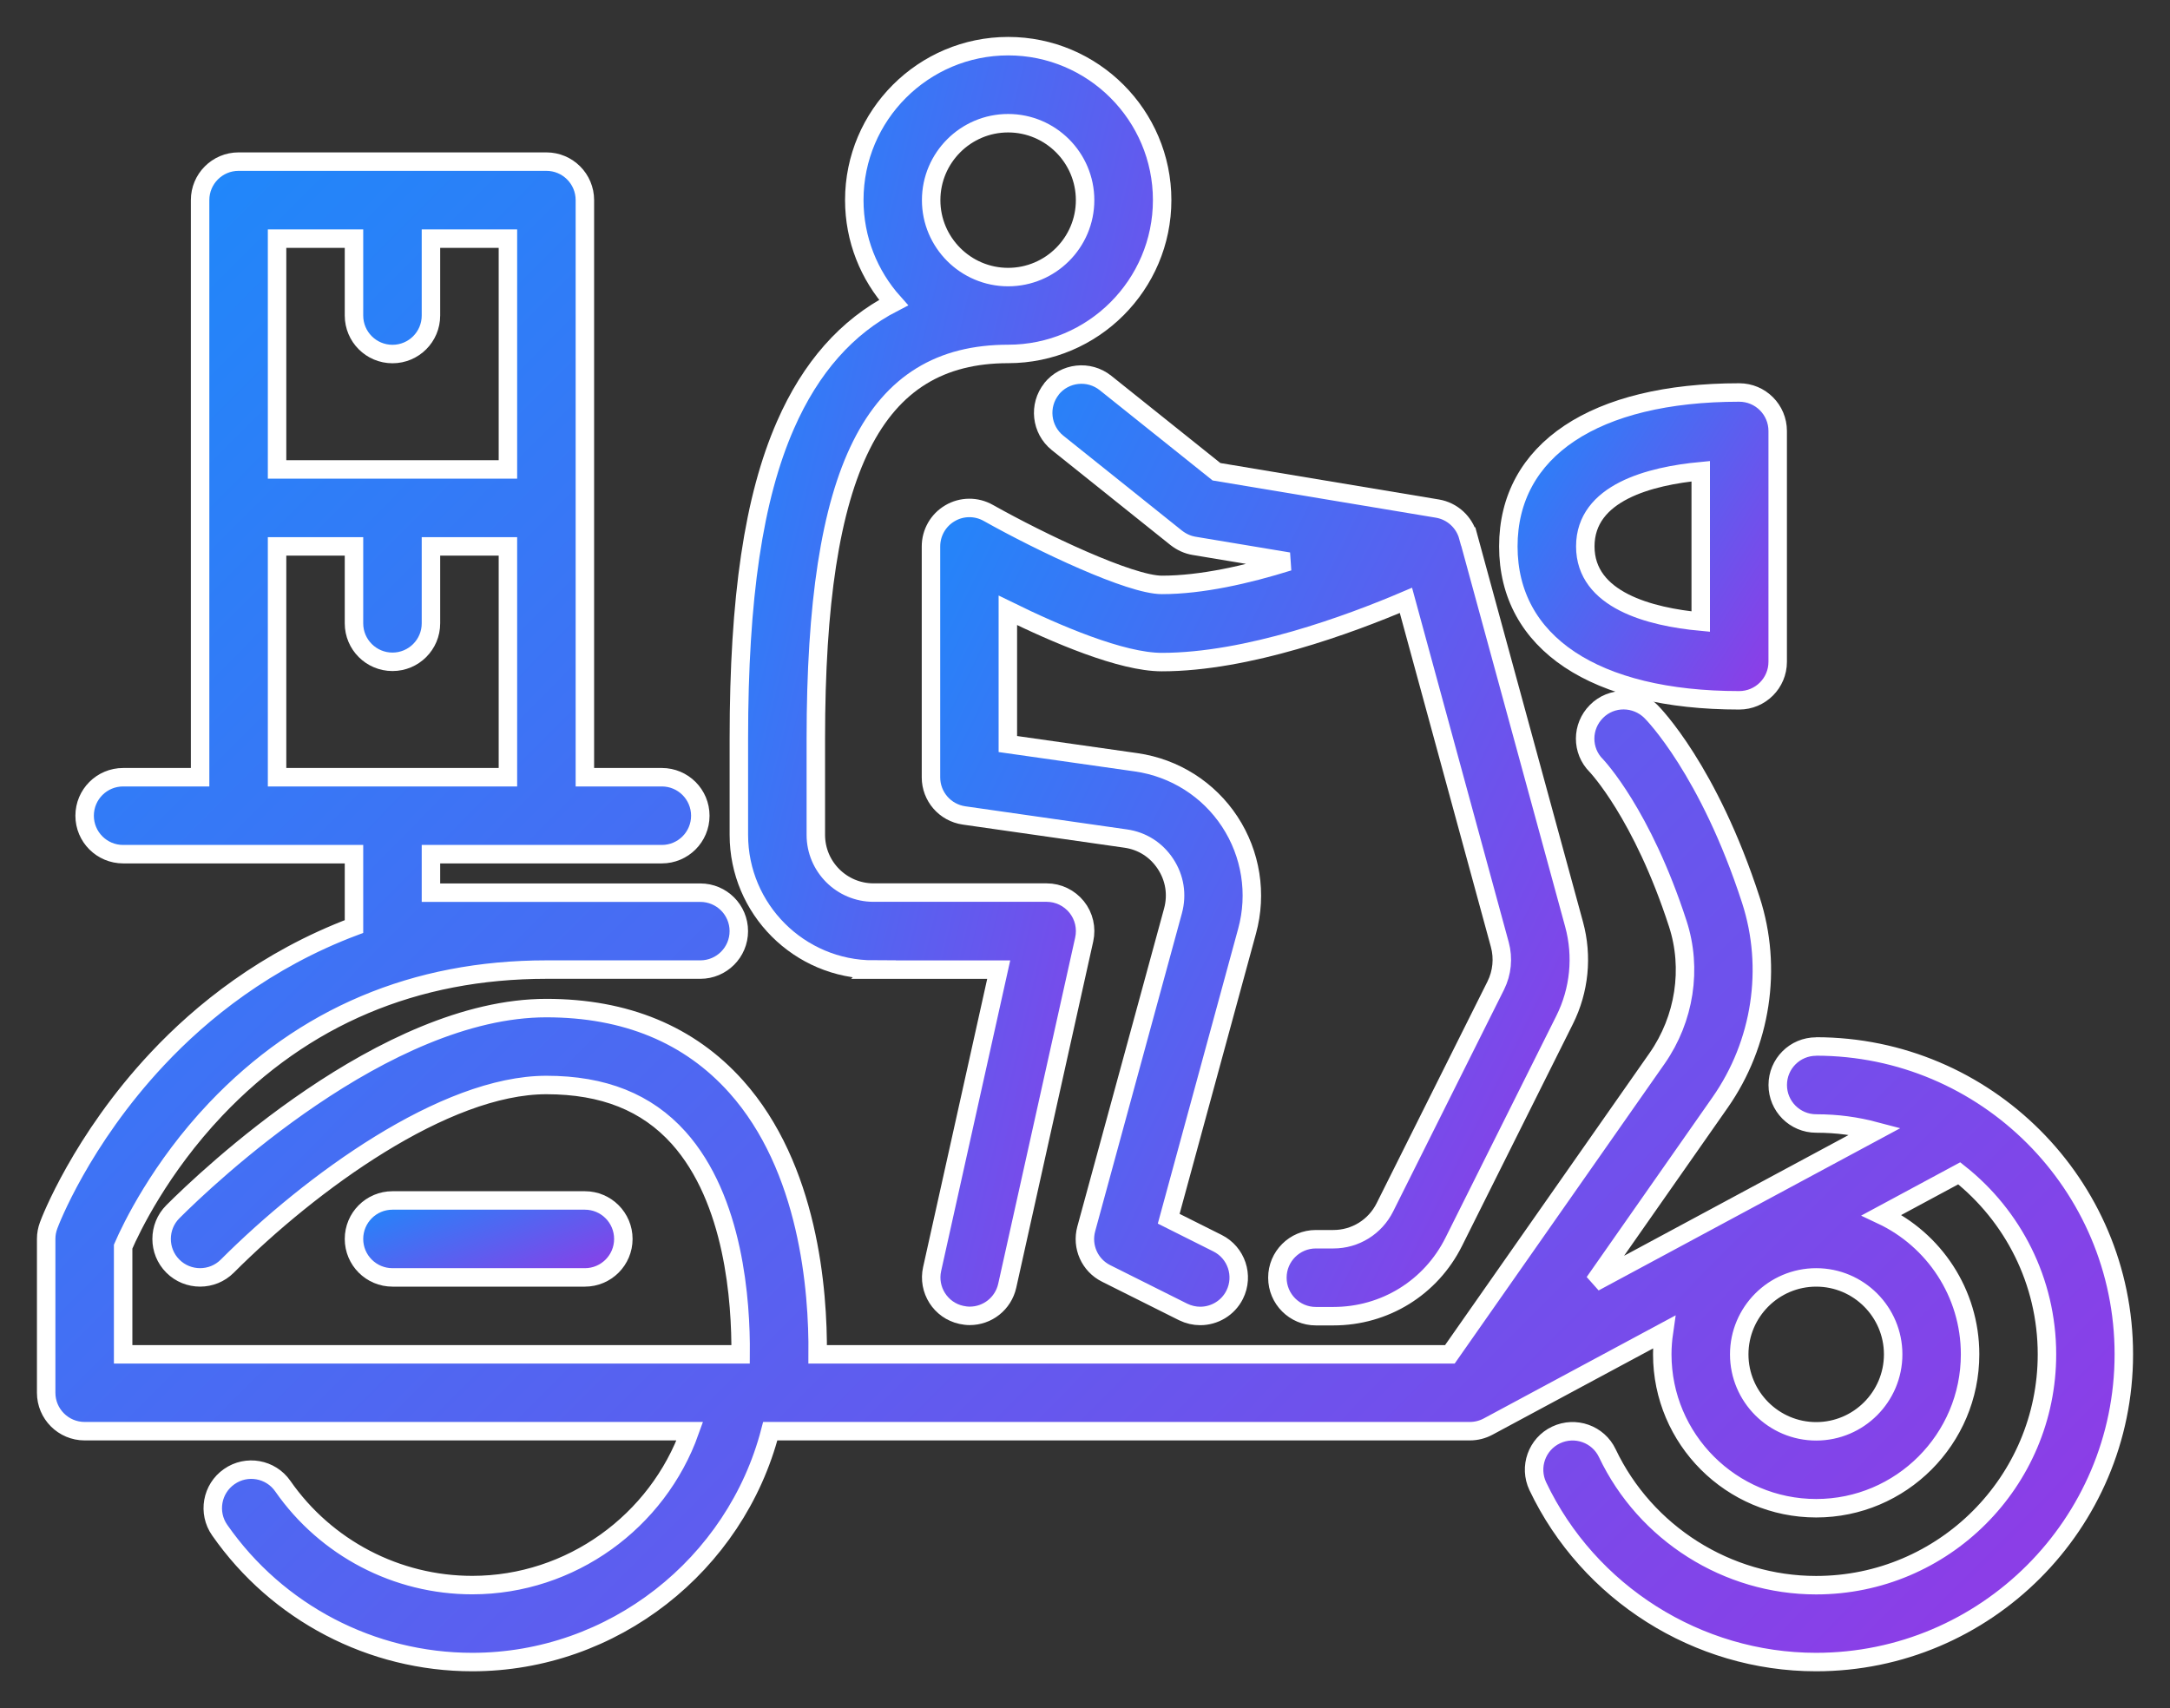
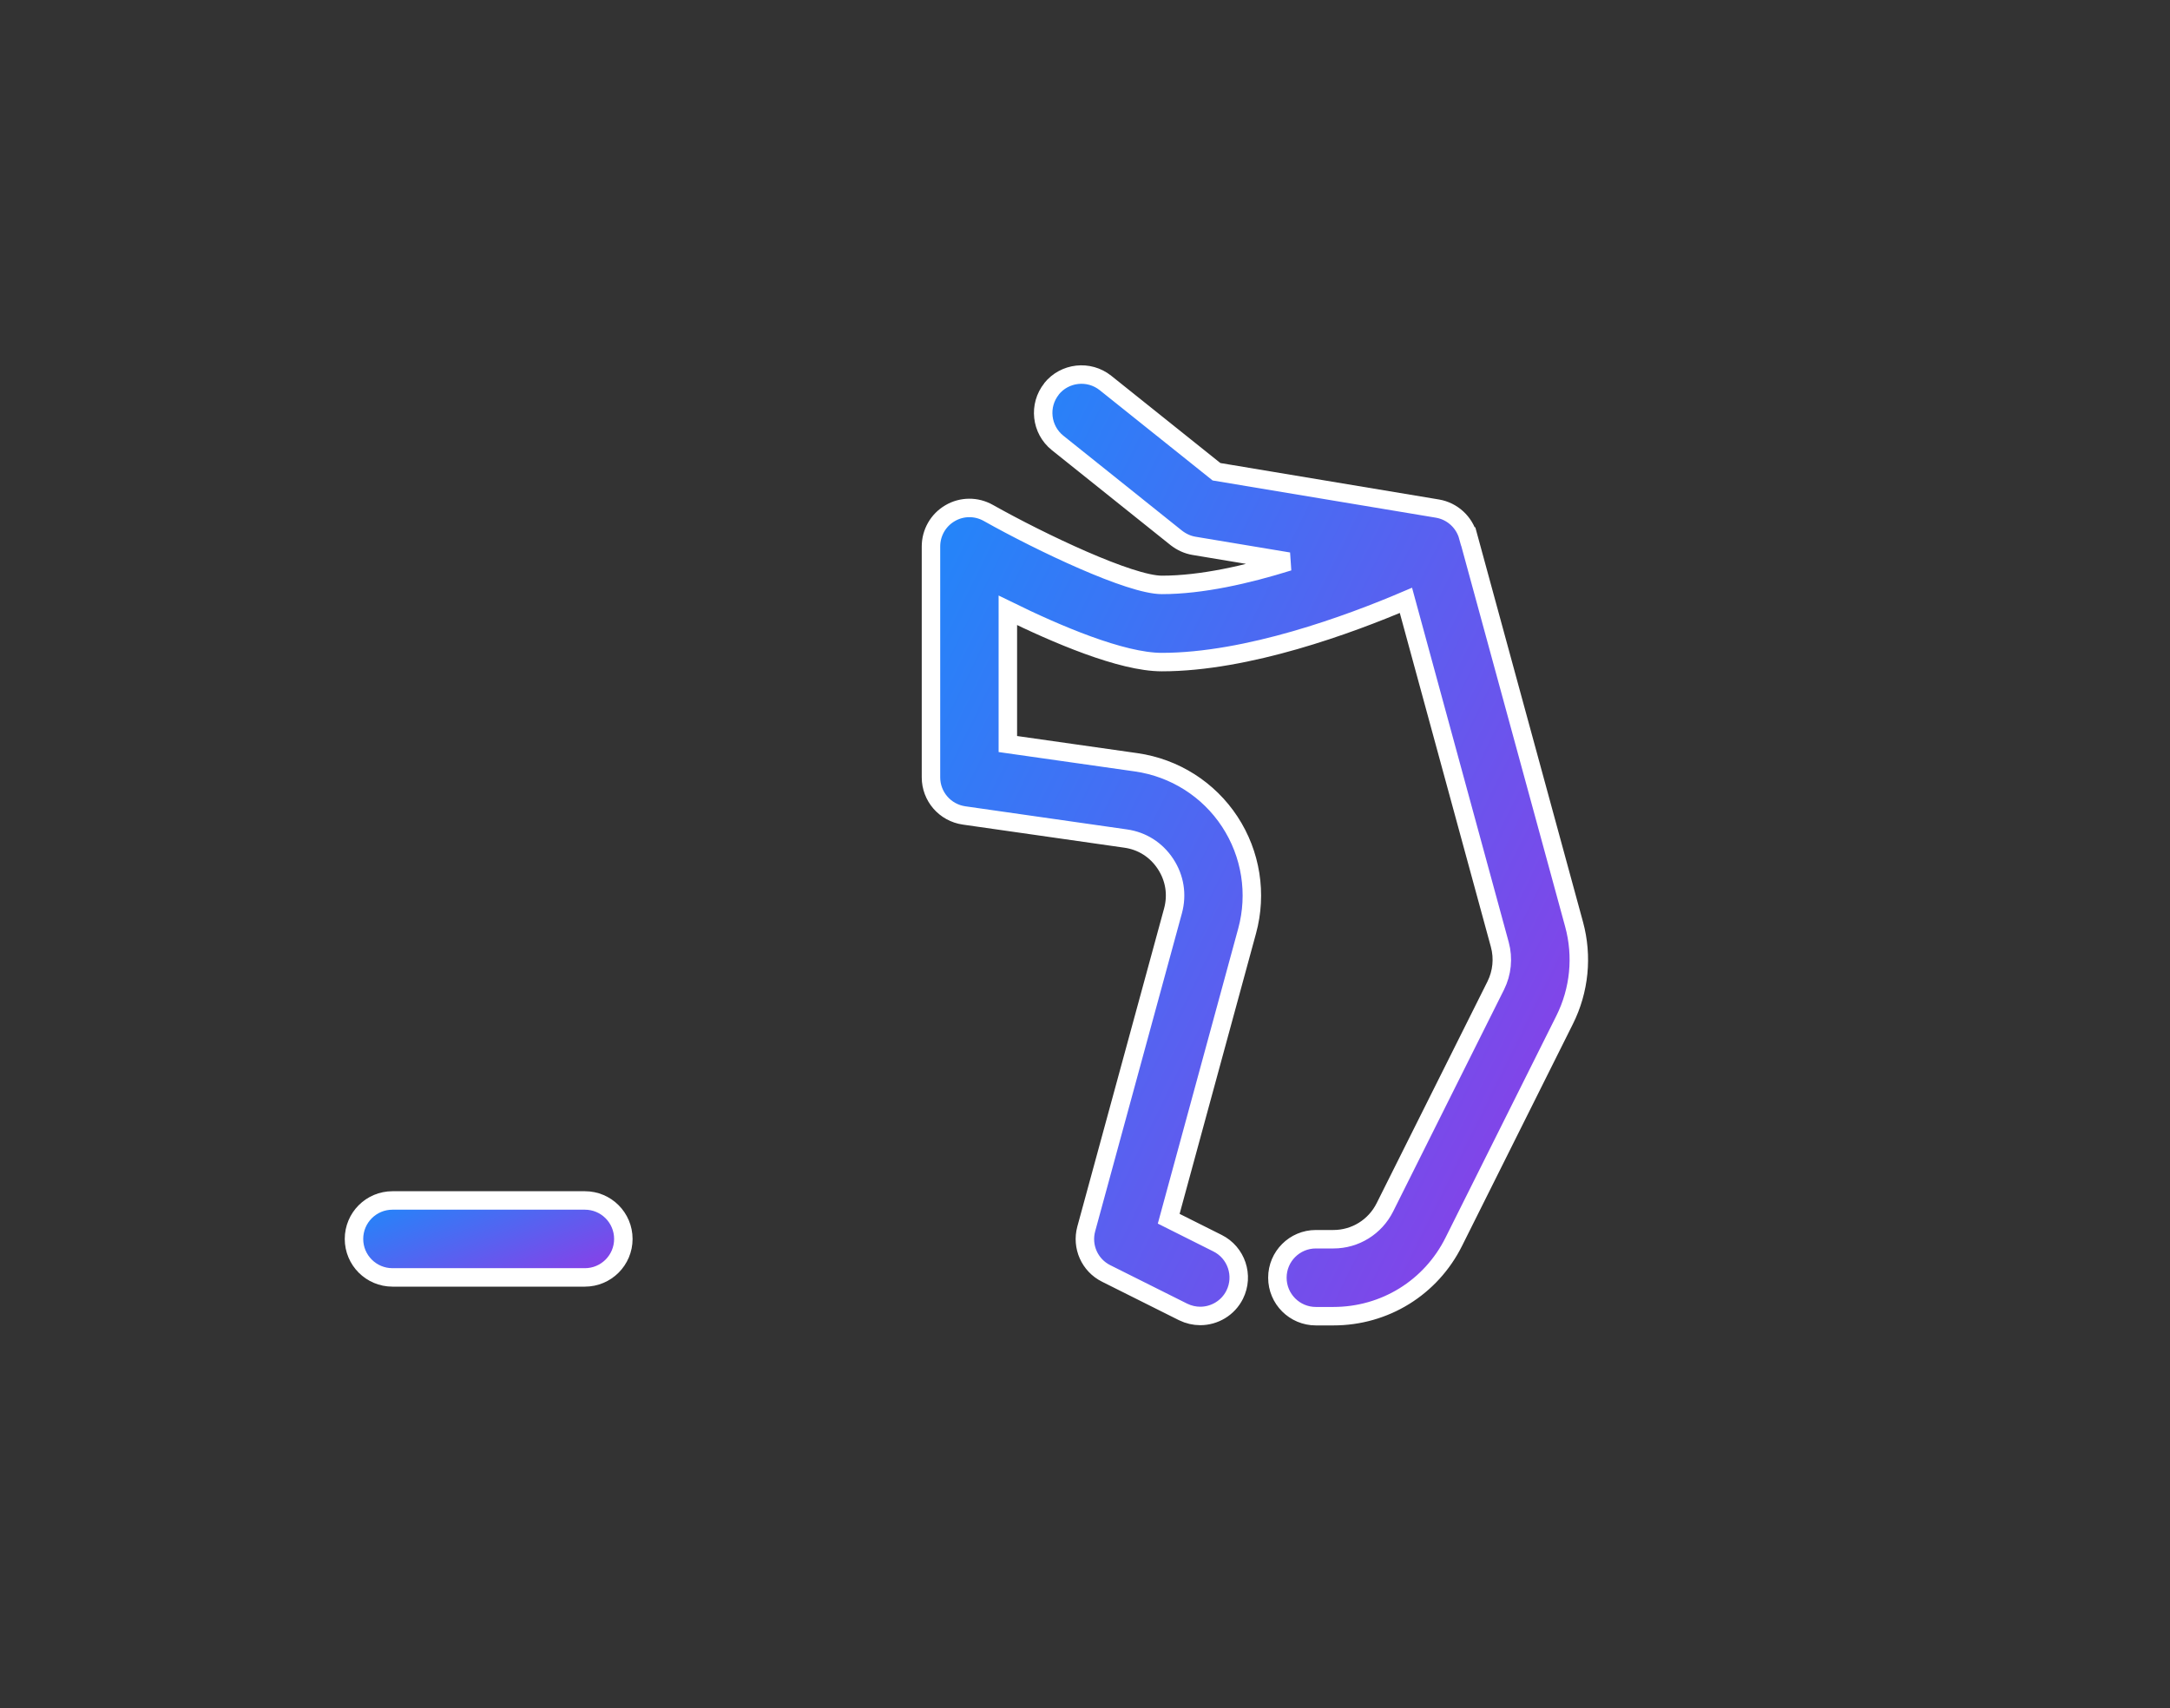
<svg xmlns="http://www.w3.org/2000/svg" width="47" height="37" viewBox="0 0 47 37" fill="none">
  <rect x="0" y="0" width="47" height="37" fill="#333333" stroke="none" />
  <path d="M12.668 27.671C13.128 27.671 13.501 27.298 13.501 26.838C13.501 26.377 13.128 26.004 12.668 26.004H8.501C8.04 26.004 7.667 26.377 7.667 26.838C7.667 27.298 8.04 27.671 8.501 27.671H12.668Z" fill="url(#paint0_linear_9345_59933)" stroke="white" stroke-width="0.4" />
-   <path d="M18.918 21.004H21.631L20.189 27.49C20.089 27.938 20.372 28.386 20.822 28.483C20.883 28.496 20.943 28.504 21.003 28.504C21.387 28.504 21.729 28.24 21.816 27.85L23.483 20.35C23.537 20.104 23.479 19.846 23.32 19.648C23.162 19.452 22.924 19.335 22.67 19.335H18.92C18.23 19.335 17.67 18.774 17.67 18.085V16.001C17.67 10.159 18.916 7.667 21.837 7.667C23.674 7.667 25.171 6.171 25.171 4.334C25.171 2.496 23.674 1 21.837 1C19.999 1 18.503 2.496 18.503 4.334C18.503 5.186 18.824 5.963 19.353 6.555C18.341 7.076 17.557 7.963 17.012 9.209C16.324 10.78 16.003 12.939 16.003 16.001V18.085C16.003 19.693 17.311 21.002 18.92 21.002L18.918 21.004ZM21.835 2.669C22.754 2.669 23.502 3.417 23.502 4.336C23.502 5.254 22.754 6.002 21.835 6.002C20.916 6.002 20.168 5.254 20.168 4.336C20.168 3.417 20.916 2.669 21.835 2.669Z" fill="url(#paint1_linear_9345_59933)" stroke="white" stroke-width="0.4" />
  <path d="M22.777 8.423C22.489 8.782 22.548 9.307 22.906 9.594L25.479 11.653C25.592 11.74 25.721 11.801 25.863 11.824L27.909 12.165C27.013 12.445 26.025 12.67 25.165 12.67C24.479 12.67 22.556 11.757 21.406 11.111C21.148 10.965 20.831 10.967 20.577 11.117C20.32 11.267 20.164 11.54 20.164 11.838V16.839C20.164 17.253 20.468 17.605 20.881 17.664L24.377 18.164C24.738 18.214 25.044 18.41 25.244 18.714C25.444 19.018 25.502 19.378 25.406 19.731L23.527 26.621C23.423 27.004 23.602 27.408 23.958 27.585L25.625 28.419C25.744 28.477 25.871 28.506 25.996 28.506C26.3 28.506 26.596 28.338 26.742 28.046C26.948 27.633 26.779 27.133 26.369 26.929L25.313 26.4L27.011 20.168C27.232 19.36 27.094 18.497 26.636 17.799C26.177 17.099 25.44 16.632 24.61 16.513L21.829 16.117V13.221C22.873 13.734 24.288 14.342 25.163 14.342C27.019 14.342 29.23 13.526 30.451 13.005L32.484 20.46C32.565 20.756 32.534 21.072 32.397 21.348L29.996 26.152C29.784 26.577 29.355 26.844 28.88 26.844H28.5C28.04 26.844 27.667 27.217 27.667 27.677C27.667 28.138 28.04 28.511 28.5 28.511H28.88C29.992 28.511 30.992 27.894 31.488 26.898L33.888 22.093C34.209 21.452 34.282 20.714 34.093 20.022L31.801 11.622H31.799C31.715 11.311 31.457 11.072 31.134 11.017L26.348 10.219L23.944 8.296C23.585 8.009 23.06 8.067 22.773 8.425L22.777 8.423Z" fill="url(#paint2_linear_9345_59933)" stroke="white" stroke-width="0.4" />
-   <path d="M37.669 15.17C38.13 15.17 38.503 14.797 38.503 14.336V9.336C38.503 8.875 38.13 8.502 37.669 8.502C34.538 8.502 32.669 9.748 32.669 11.836C32.669 13.924 34.538 15.17 37.669 15.17ZM36.836 10.207V13.465C35.74 13.363 34.336 13.003 34.336 11.836C34.336 10.667 35.74 10.311 36.836 10.207Z" fill="url(#paint3_linear_9345_59933)" stroke="white" stroke-width="0.4" />
-   <path d="M39.337 22.67C38.876 22.67 38.504 23.043 38.504 23.503C38.504 23.964 38.876 24.337 39.337 24.337C39.797 24.337 40.208 24.395 40.616 24.503L34.53 27.777L37.255 23.883C38.151 22.603 38.399 20.966 37.922 19.497C37.01 16.688 35.81 15.463 35.758 15.413C35.432 15.088 34.901 15.084 34.578 15.411C34.253 15.736 34.249 16.261 34.576 16.586C34.584 16.596 35.564 17.622 36.339 20.009C36.656 20.982 36.487 22.072 35.891 22.926L31.403 29.337H17.71C17.722 27.946 17.516 25.295 15.943 23.537C14.933 22.408 13.551 21.837 11.834 21.837C8.334 21.837 4.48 25.512 3.744 26.248C3.419 26.573 3.419 27.102 3.744 27.427C4.069 27.752 4.598 27.752 4.923 27.427C6.732 25.618 9.628 23.503 11.834 23.503C13.072 23.503 14.008 23.879 14.697 24.645C15.901 25.987 16.051 28.191 16.041 29.337H2.667V27.004C2.842 26.6 3.463 25.304 4.671 24.029C6.576 22.022 8.984 21.003 11.835 21.003H15.168C15.629 21.003 16.002 20.63 16.002 20.17C16.002 19.709 15.629 19.337 15.168 19.337H9.334V18.503H14.335C14.795 18.503 15.168 18.13 15.168 17.67C15.168 17.209 14.795 16.836 14.335 16.836H12.668V4.335C12.668 3.874 12.295 3.501 11.834 3.501H5.167C4.707 3.501 4.334 3.874 4.334 4.335V16.836H2.667C2.206 16.836 1.833 17.209 1.833 17.67C1.833 18.13 2.206 18.503 2.667 18.503H7.667V20.07C5.759 20.789 4.363 21.92 3.413 22.933C1.754 24.7 1.079 26.471 1.054 26.543C1.019 26.637 1 26.735 1 26.835V30.169C1 30.629 1.373 31.002 1.833 31.002H14.941C14.245 32.956 12.366 34.336 10.228 34.336C8.594 34.336 7.061 33.536 6.125 32.192C5.863 31.815 5.342 31.721 4.965 31.986C4.588 32.248 4.494 32.769 4.759 33.146C6.007 34.936 8.051 36.003 10.228 36.003C13.278 36.003 15.932 33.898 16.683 31.002H16.835H16.837H16.839H31.836C31.976 31.002 32.111 30.967 32.232 30.902L36.039 28.856C36.016 29.015 36.003 29.173 36.003 29.337C36.003 31.175 37.499 32.671 39.337 32.671C41.175 32.671 42.67 31.175 42.67 29.337C42.67 28.006 41.887 26.854 40.754 26.321L42.435 25.416C43.593 26.333 44.335 27.75 44.335 29.337C44.335 32.096 42.093 34.338 39.335 34.338C37.414 34.338 35.639 33.217 34.813 31.479C34.616 31.063 34.118 30.888 33.703 31.084C33.286 31.281 33.111 31.779 33.307 32.194C34.407 34.507 36.77 36.003 39.333 36.003C43.008 36.003 46 33.011 46 29.335C46 25.658 43.008 22.668 39.333 22.668L39.337 22.67ZM6.001 5.169H7.667V6.835C7.667 7.296 8.04 7.669 8.501 7.669C8.961 7.669 9.334 7.296 9.334 6.835V5.169H11.001V10.169H6.001V5.169ZM6.001 16.836V11.836H7.667V13.503C7.667 13.963 8.04 14.336 8.501 14.336C8.961 14.336 9.334 13.963 9.334 13.503V11.836H11.001V16.836H6.001ZM41.004 29.338C41.004 30.257 40.256 31.005 39.337 31.005C38.418 31.005 37.67 30.257 37.67 29.338C37.67 28.419 38.418 27.671 39.337 27.671C40.256 27.671 41.004 28.419 41.004 29.338Z" fill="url(#paint4_linear_9345_59933)" stroke="white" stroke-width="0.4" />
  <defs>
    <linearGradient id="paint0_linear_9345_59933" x1="9.895" y1="24.546" x2="11.377" y2="28.269" gradientUnits="userSpaceOnUse">
      <stop stop-color="#0997FE" />
      <stop offset="1" stop-color="#8B3EE7" />
    </linearGradient>
    <linearGradient id="paint1_linear_9345_59933" x1="19.503" y1="-23.066" x2="35.613" y2="-19.211" gradientUnits="userSpaceOnUse">
      <stop stop-color="#0997FE" />
      <stop offset="1" stop-color="#8B3EE7" />
    </linearGradient>
    <linearGradient id="paint2_linear_9345_59933" x1="25.522" y1="-9.734" x2="46.479" y2="0.617" gradientUnits="userSpaceOnUse">
      <stop stop-color="#0997FE" />
      <stop offset="1" stop-color="#8B3EE7" />
    </linearGradient>
    <linearGradient id="paint3_linear_9345_59933" x1="34.897" y1="2.669" x2="42.668" y2="7.551" gradientUnits="userSpaceOnUse">
      <stop stop-color="#0997FE" />
      <stop offset="1" stop-color="#8B3EE7" />
    </linearGradient>
    <linearGradient id="paint4_linear_9345_59933" x1="18.181" y1="-24.937" x2="60.233" y2="16.864" gradientUnits="userSpaceOnUse">
      <stop stop-color="#0997FE" />
      <stop offset="1" stop-color="#8B3EE7" />
    </linearGradient>
  </defs>
</svg>